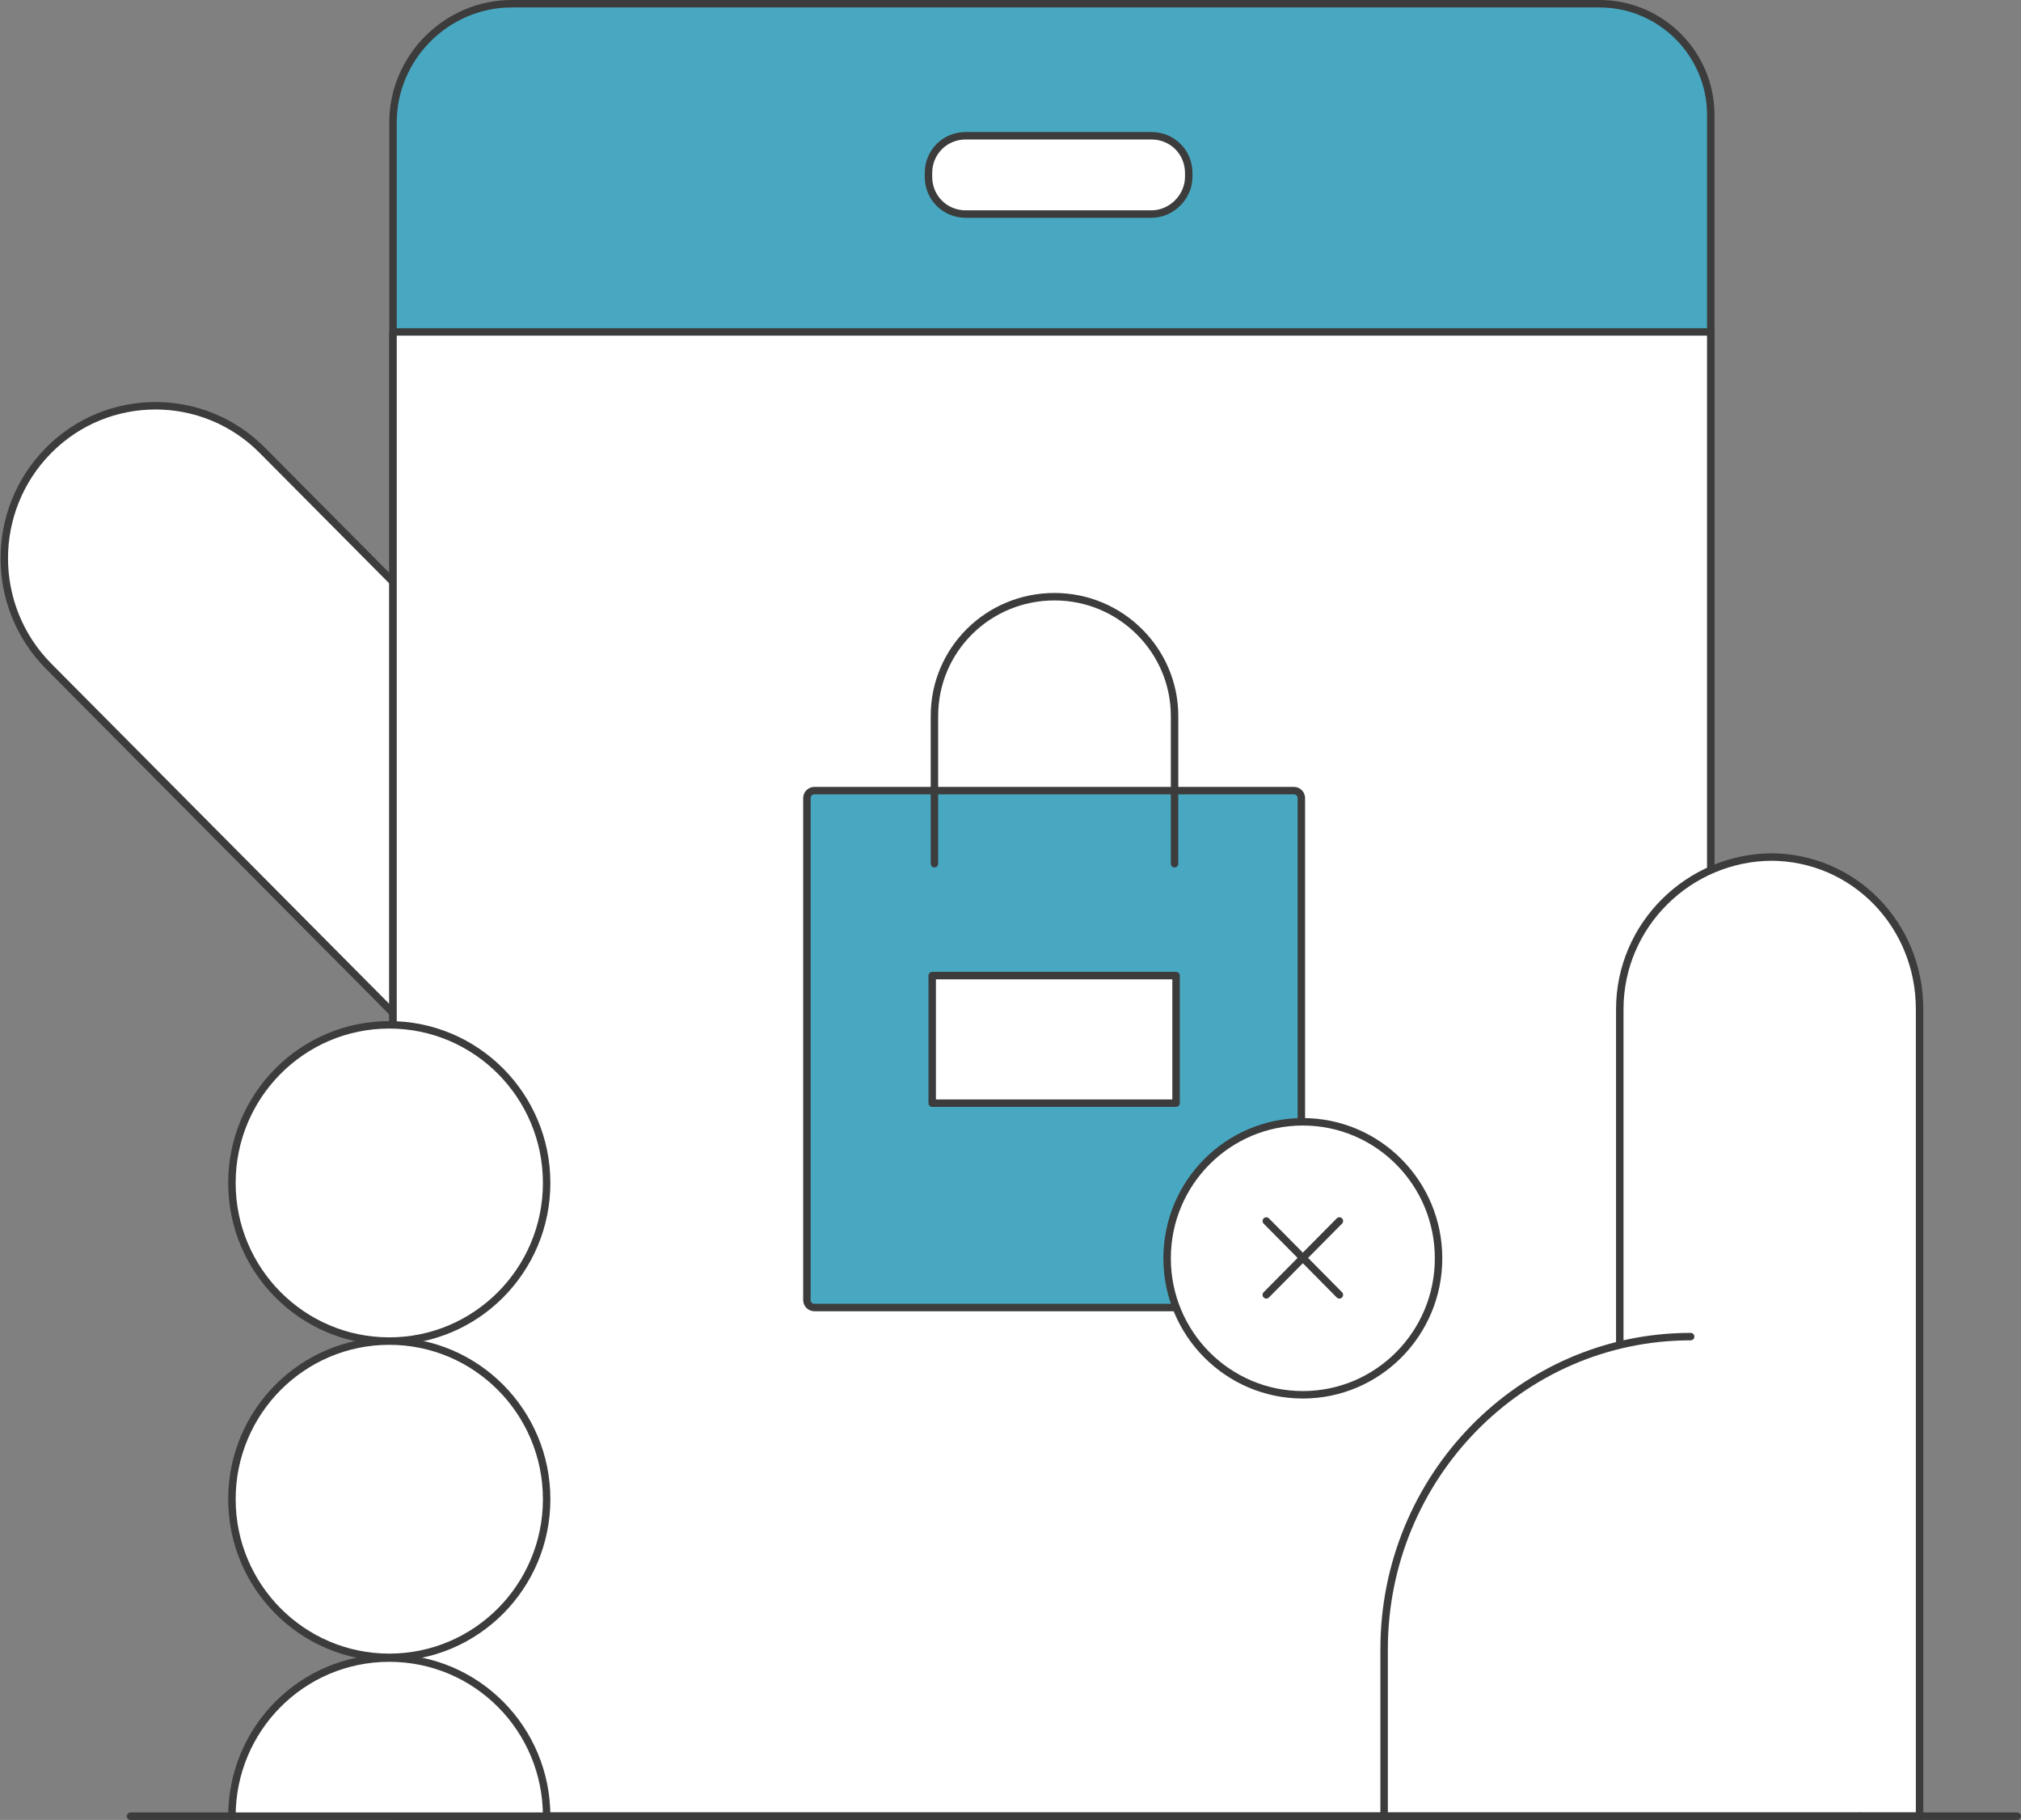
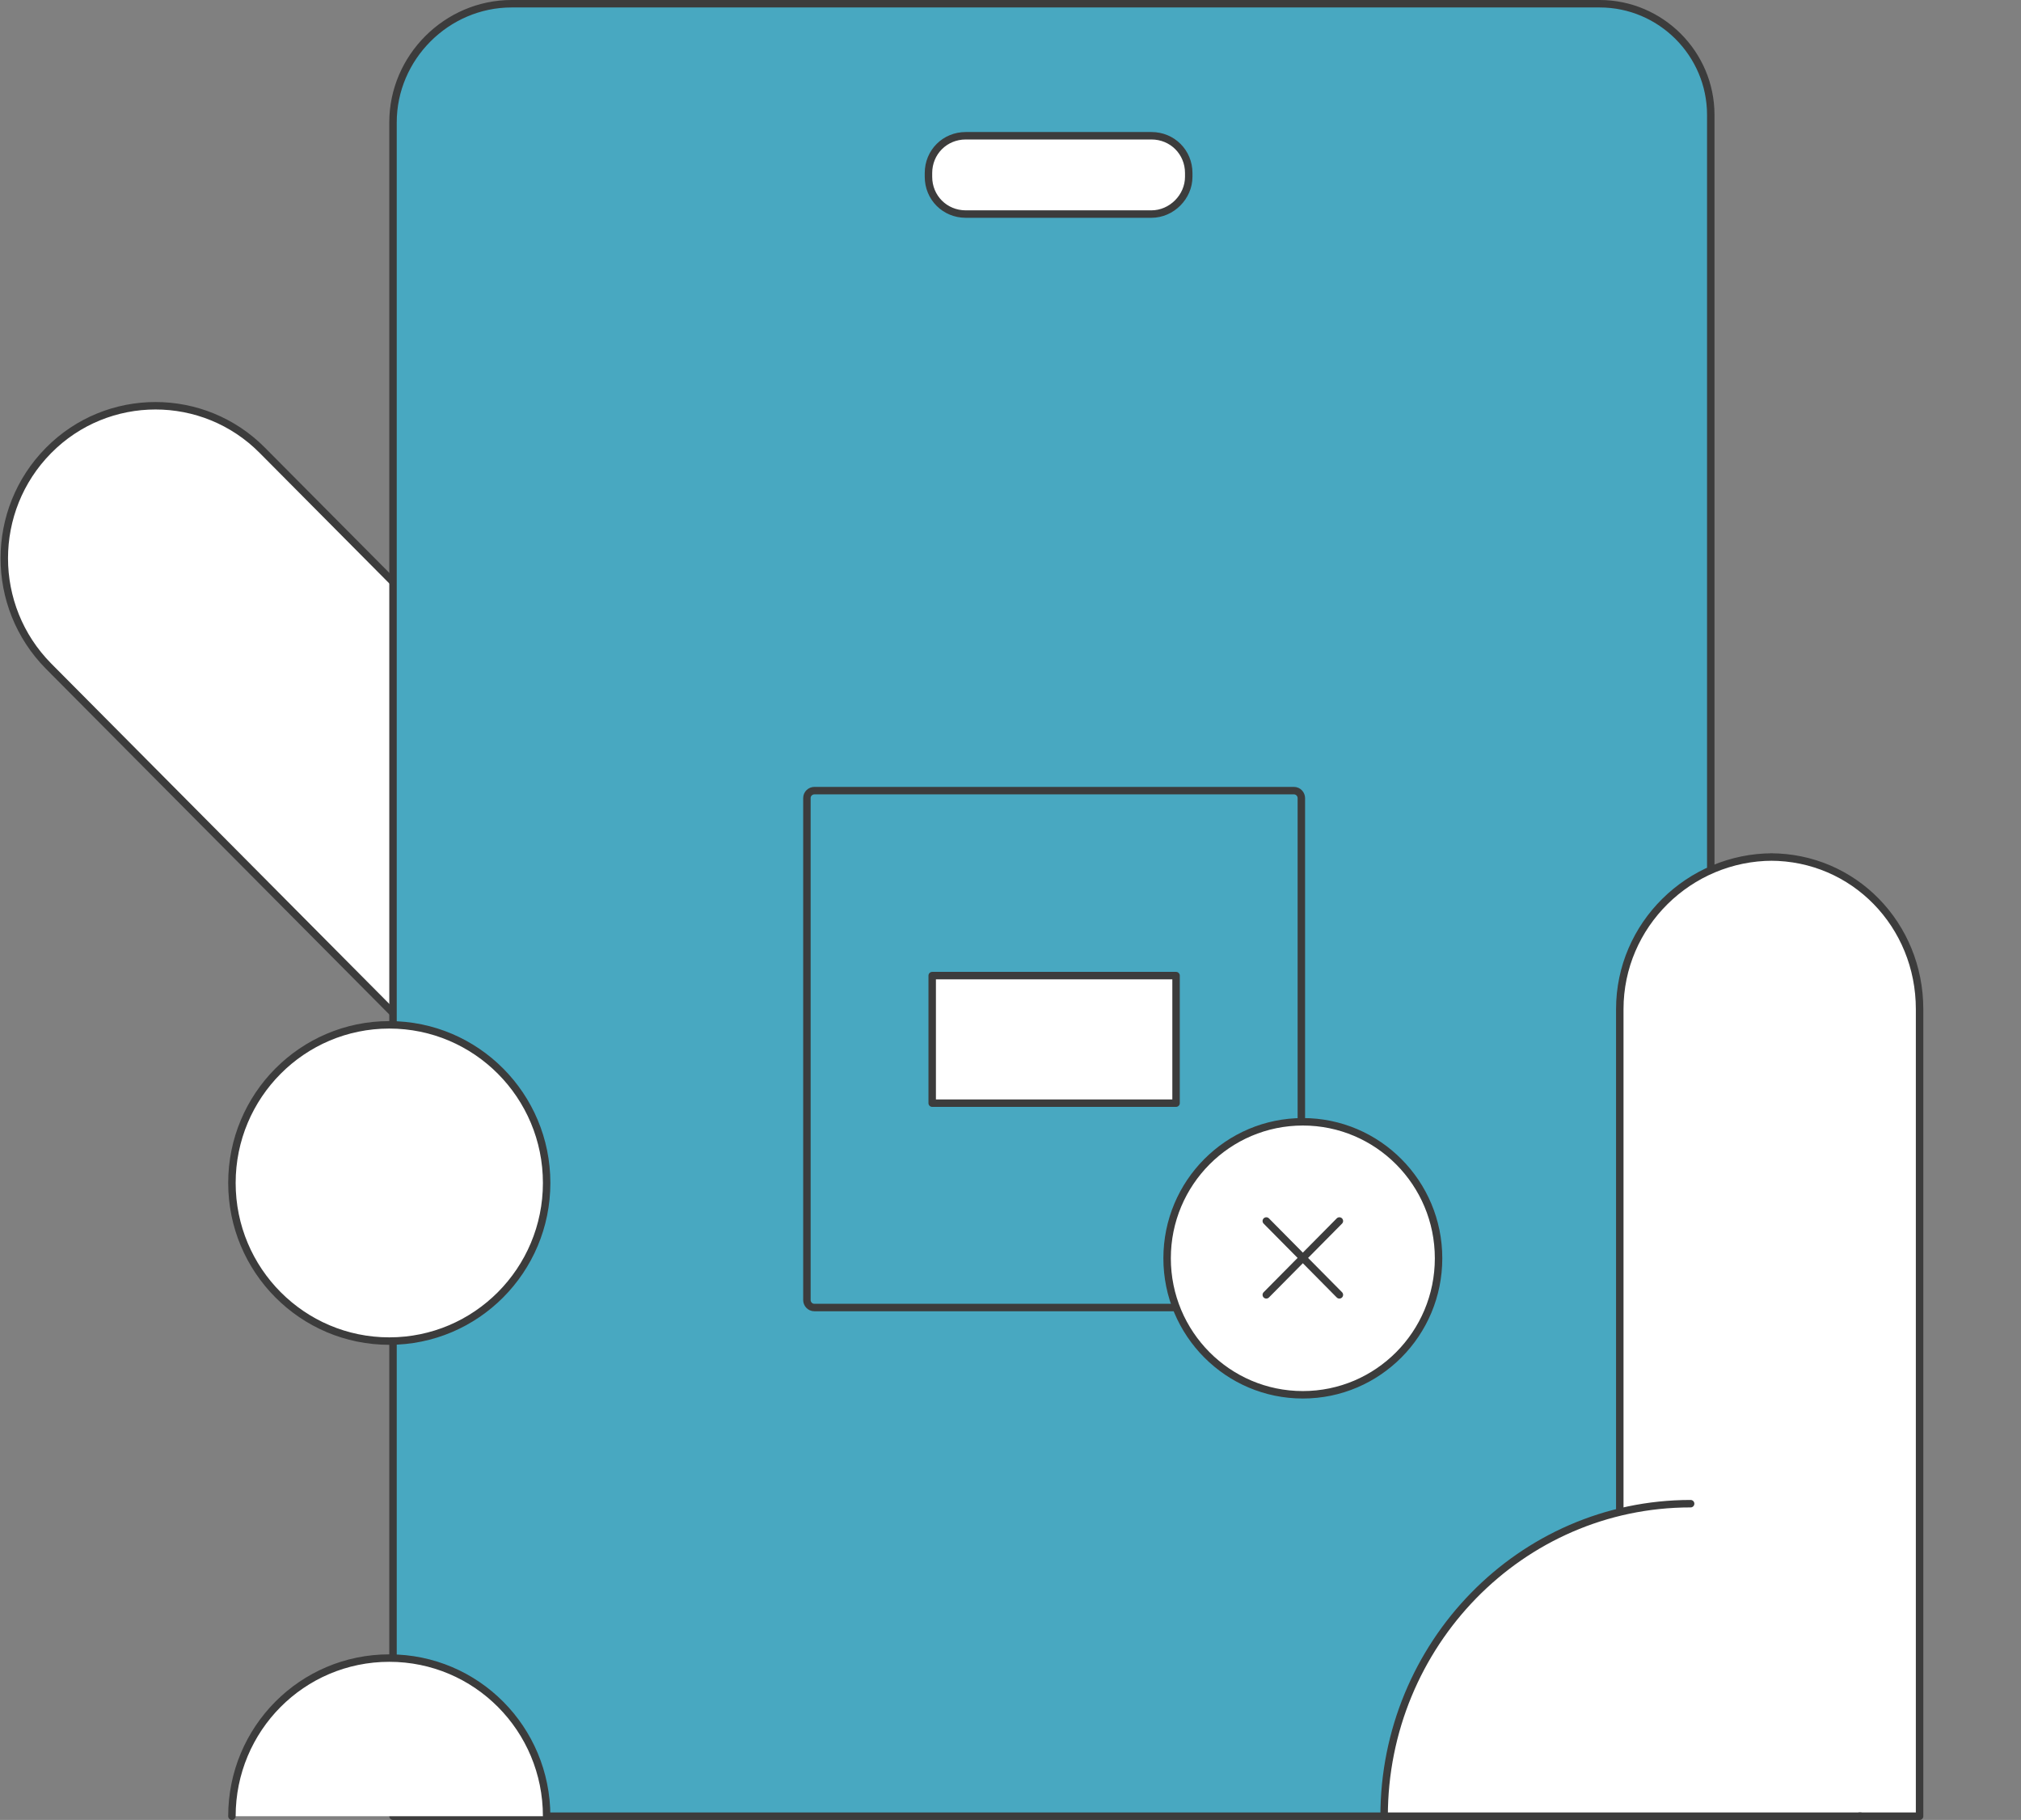
<svg xmlns="http://www.w3.org/2000/svg" version="1.1" id="Layer_1" x="0px" y="0px" viewBox="0 0 271 244" style="enable-background:new 0 0 271 244;" xml:space="preserve">
  <rect x="0" y="0" width="271" height="244" fill="#808080" stroke="none" />
  <style type="text/css">
	.st0{fill:#FFFFFF;stroke:#3C3C3C;stroke-linecap:round;stroke-linejoin:round;stroke-miterlimit:10;}
	.st1{fill:#48A8C1;stroke:#3C3C3C;stroke-linecap:round;stroke-linejoin:round;stroke-miterlimit:10;}
	.st2{fill:none;stroke:#3C3C3C;stroke-linecap:round;stroke-linejoin:round;stroke-miterlimit:10;}
</style>
  <path class="st0" d="M111.7,137.4L83,166.3l-76.5-77c-7.9-8-7.9-20.9,0-28.9l0,0c7.9-8,20.8-8,28.7,0L111.7,137.4z" />
  <path class="st1" d="M229.4,243.5H52.7V16.4c0-8.7,7.2-15.9,15.9-15.9h145.9c8.2,0,14.9,6.7,14.9,14.9V243.5z" />
  <path class="st0" d="M154.4,28.7h-24.9c-2.8,0-5-2.2-5-5v-0.5c0-2.8,2.2-5,5-5h24.9c2.8,0,5,2.2,5,5v0.5  C159.4,26.4,157.1,28.7,154.4,28.7z" />
-   <rect x="52.7" y="44.5" class="st0" width="176.7" height="199" />
  <path class="st0" d="M257.4,243.5h-40.2V135.3c0-11.3,9.3-20.4,20.5-20.4h-0.3c11.2,0,20,9.1,20,20.4V243.5z" />
-   <path class="st0" d="M249.5,243.5h-63.9v-22.4c0-23,18.3-41.9,41.1-41.9" />
+   <path class="st0" d="M249.5,243.5h-63.9c0-23,18.3-41.9,41.1-41.9" />
  <g>
    <ellipse class="st0" cx="52.2" cy="158.6" rx="21.1" ry="21.2" />
-     <ellipse class="st0" cx="52.2" cy="201" rx="21.1" ry="21.2" />
    <path class="st0" d="M31.1,243.5c0-11.7,9.4-21.2,21.1-21.2s21.1,9.5,21.1,21.2" />
  </g>
-   <line class="st2" x1="17.5" y1="243.5" x2="270.5" y2="243.5" />
  <g>
    <path class="st1" d="M173.5,175.3h-64.3c-0.6,0-1-0.5-1-1v-67.3c0-0.6,0.5-1,1-1h64.3c0.6,0,1,0.5,1,1v67.3   C174.5,174.8,174,175.3,173.5,175.3z" />
-     <path class="st2" d="M125.3,115.8V96c0-8.9,7.2-16,16.1-16c8.9,0,16.1,7.2,16.1,16v19.8" />
    <rect x="125" y="130.8" class="st0" width="32.7" height="17.1" />
    <g>
      <ellipse class="st0" cx="174.7" cy="168.7" rx="18.2" ry="18.3" />
      <line id="XMLID_875_" class="st2" x1="179.6" y1="163.7" x2="169.8" y2="173.6" />
      <line id="XMLID_874_" class="st2" x1="179.6" y1="173.6" x2="169.8" y2="163.7" />
    </g>
  </g>
</svg>